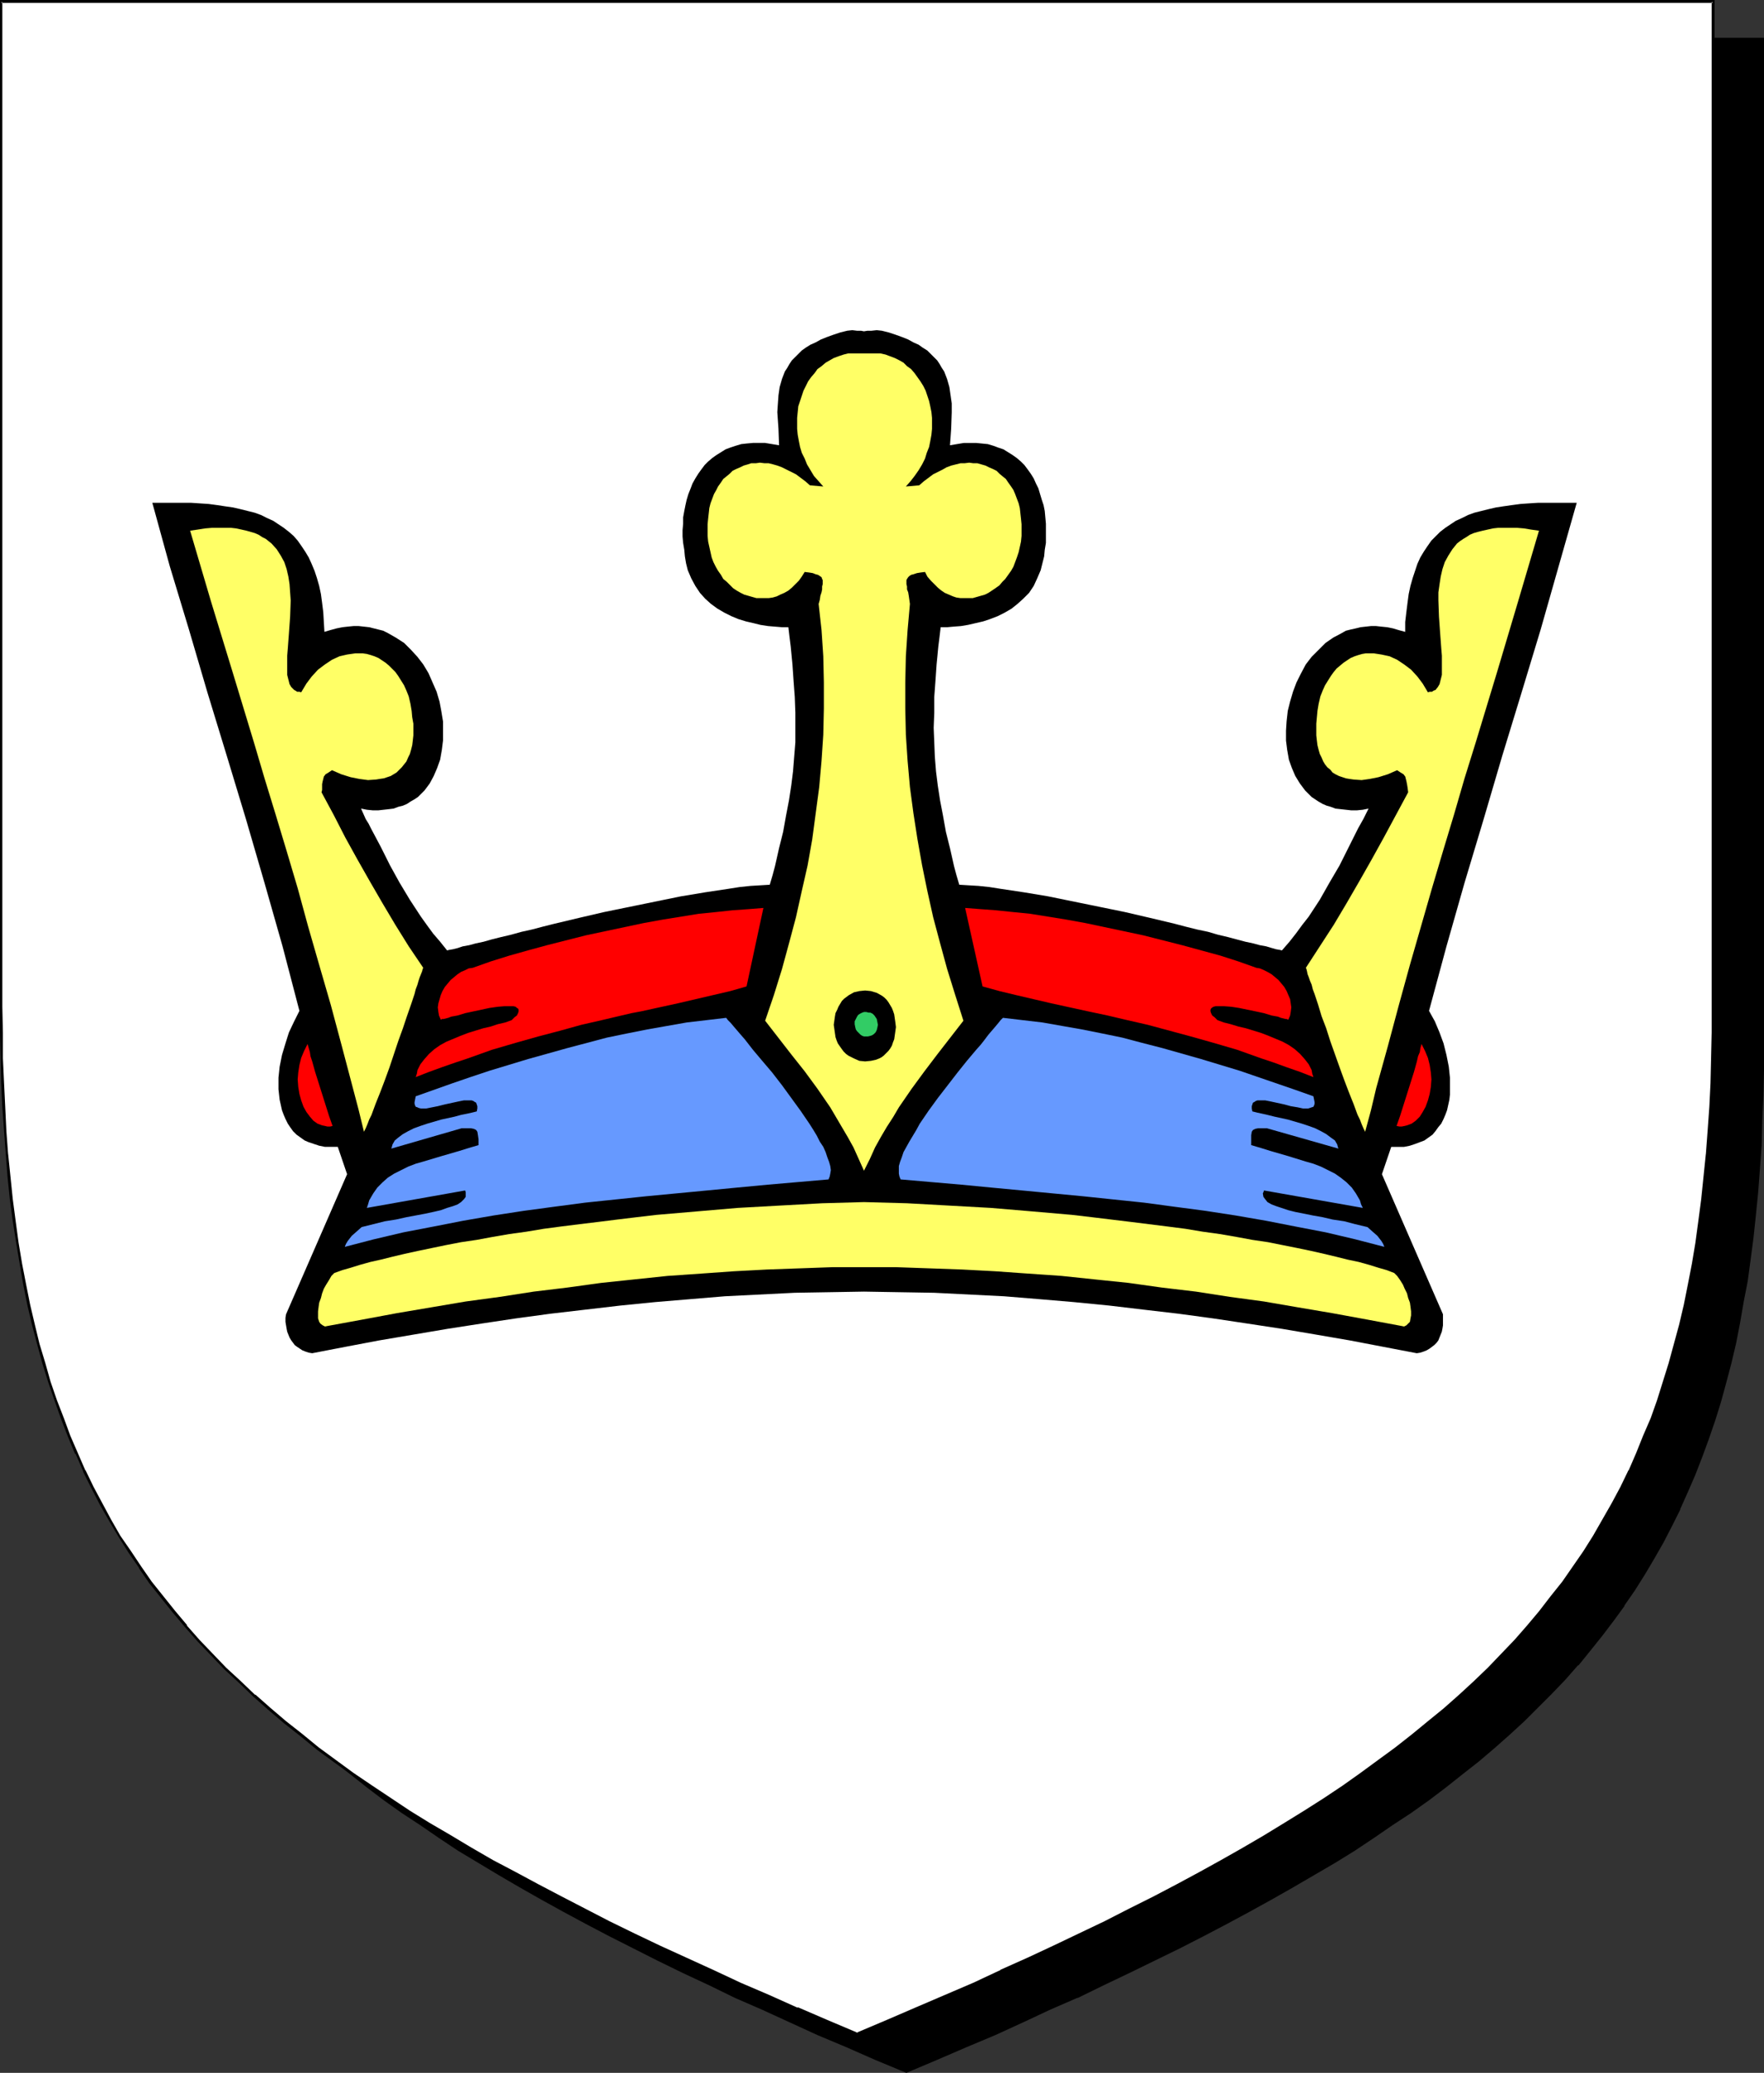
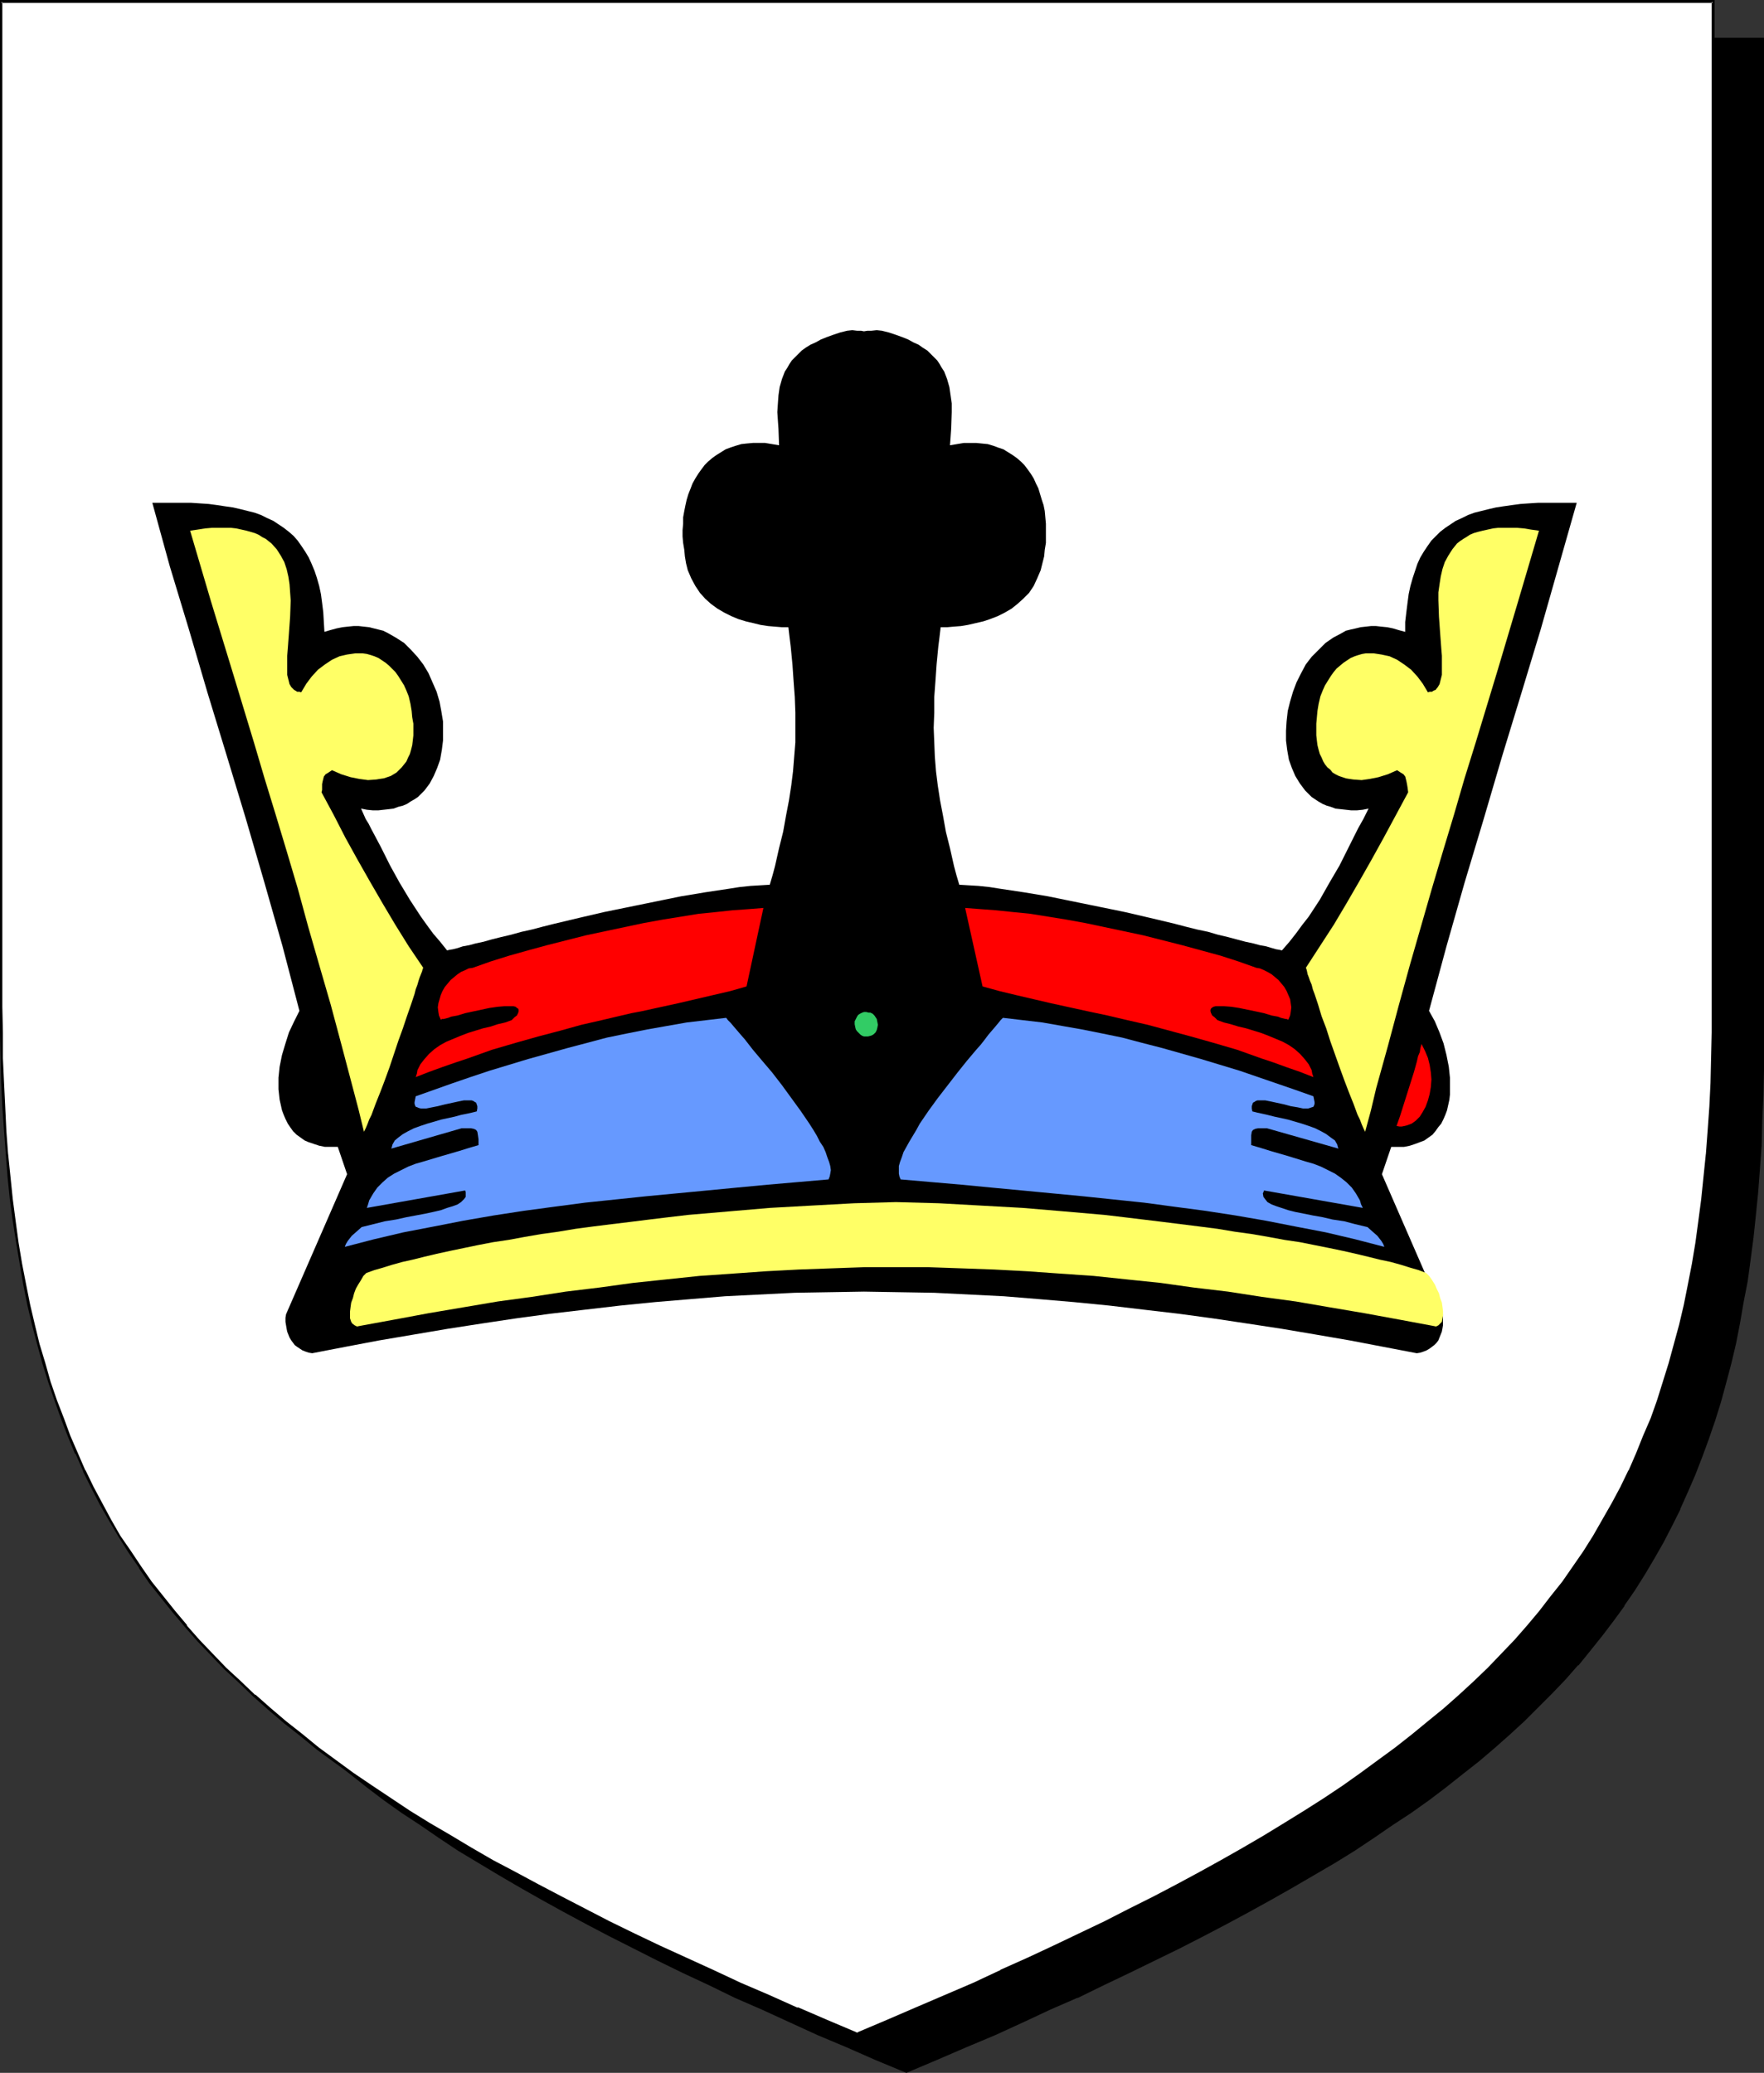
<svg xmlns="http://www.w3.org/2000/svg" xmlns:ns1="http://sodipodi.sourceforge.net/DTD/sodipodi-0.dtd" xmlns:ns2="http://www.inkscape.org/namespaces/inkscape" version="1.0" width="129.724mm" height="152.441mm" id="svg17" ns1:docname="Crown - Saxton.wmf">
  <rect width="100%" height="100%" fill="#333333" stroke="none" />
  <ns1:namedview id="namedview17" pagecolor="#ffffff" bordercolor="#000000" borderopacity="0.25" ns2:showpageshadow="2" ns2:pageopacity="0.0" ns2:pagecheckerboard="0" ns2:deskcolor="#d1d1d1" ns2:document-units="mm" />
  <defs id="defs1">
    <pattern id="WMFhbasepattern" patternUnits="userSpaceOnUse" width="6" height="6" x="0" y="0" />
  </defs>
  <path style="fill:#000000;fill-opacity:1;fill-rule:evenodd;stroke:none" d="m 251.934,575.832 8.403,-3.555 8.08,-3.555 8.08,-3.393 7.757,-3.555 7.757,-3.393 7.434,-3.393 7.272,-3.555 7.11,-3.393 6.949,-3.393 6.949,-3.393 6.626,-3.393 6.464,-3.393 6.302,-3.393 6.141,-3.393 5.979,-3.393 5.818,-3.393 5.656,-3.393 5.656,-3.393 5.333,-3.555 5.171,-3.393 5.171,-3.555 4.848,-3.555 4.848,-3.555 4.686,-3.555 4.363,-3.716 4.363,-3.716 4.202,-3.716 4.202,-3.716 3.878,-3.878 3.717,-3.878 3.717,-3.878 3.555,-3.878 3.394,-4.039 3.232,-4.039 3.07,-4.201 3.07,-4.201 2.909,-4.201 2.747,-4.362 2.586,-4.362 2.586,-4.524 2.424,-4.686 2.262,-4.524 2.101,-4.847 2.101,-4.847 1.939,-4.847 1.778,-5.009 1.778,-5.17 1.616,-5.17 1.454,-5.332 1.293,-5.493 1.293,-5.493 1.293,-5.655 0.97,-5.655 0.97,-5.978 0.97,-5.816 0.808,-6.14 0.646,-6.301 0.646,-6.301 0.485,-6.463 0.323,-6.624 0.323,-6.786 0.323,-6.947 v -6.947 l 0.162,-7.109 V 10.825 H 251.934 14.059 v 279.514 7.109 l 0.162,7.109 0.323,6.786 0.323,6.786 0.323,6.624 0.485,6.463 0.646,6.301 0.646,6.301 0.808,6.14 0.808,5.978 0.97,5.816 0.97,5.816 1.293,5.493 1.293,5.655 1.293,5.332 1.616,5.332 1.616,5.17 1.616,5.17 1.778,5.009 1.939,5.009 2.101,4.847 2.101,4.686 2.262,4.686 2.424,4.524 2.586,4.524 2.586,4.524 2.747,4.201 2.909,4.362 3.07,4.201 3.07,4.201 3.232,4.039 3.394,4.039 3.555,3.878 3.717,3.878 3.717,3.878 3.878,3.878 4.202,3.716 4.202,3.716 4.363,3.716 4.363,3.716 4.686,3.555 4.848,3.555 4.848,3.555 5.171,3.555 5.171,3.393 5.333,3.555 5.656,3.393 5.656,3.393 5.818,3.393 5.979,3.393 6.141,3.393 6.302,3.393 6.464,3.393 6.626,3.393 6.787,3.393 6.949,3.393 7.272,3.393 7.272,3.555 7.434,3.393 7.757,3.393 7.757,3.555 8.08,3.393 8.08,3.555 z" id="path1" />
  <path style="fill:#000000;fill-opacity:1;fill-rule:evenodd;stroke:none" d="m 251.934,576.155 8.403,-3.555 8.242,-3.555 8.08,-3.393 v 0 l 7.757,-3.555 7.595,-3.555 7.434,-3.231 h 0.162 l 7.272,-3.555 7.11,-3.393 6.949,-3.393 6.949,-3.393 6.626,-3.393 6.464,-3.393 6.302,-3.393 6.141,-3.393 5.979,-3.393 5.818,-3.393 5.818,-3.393 5.494,-3.393 5.333,-3.555 5.171,-3.555 5.171,-3.393 v 0 l 5.01,-3.555 4.686,-3.555 4.686,-3.716 4.525,-3.555 4.363,-3.716 4.202,-3.716 v 0 l 4.04,-3.716 3.878,-3.878 3.878,-3.878 3.717,-3.878 3.394,-3.878 h 0.162 l 3.394,-4.201 3.232,-4.039 3.07,-4.039 3.07,-4.201 v -0.162 l 2.909,-4.201 2.747,-4.362 2.586,-4.362 2.586,-4.524 2.424,-4.686 2.262,-4.524 v -0.162 l 2.101,-4.686 v 0 l 2.101,-4.847 1.939,-5.009 1.778,-4.847 1.778,-5.17 1.616,-5.17 1.454,-5.332 1.454,-5.493 v 0 l 1.293,-5.493 1.131,-5.816 0.97,-5.655 1.131,-5.816 0.808,-5.978 0.808,-6.14 0.646,-6.14 0.646,-6.463 v 0 l 0.485,-6.463 0.485,-6.624 0.162,-6.786 0.323,-6.947 0.162,-6.947 V 290.501 10.502 H 13.736 v 279.838 7.109 l 0.162,7.109 0.162,6.786 0.323,6.786 0.485,6.624 0.485,6.463 v 0 l 0.485,6.463 0.808,6.14 0.646,6.14 0.97,5.978 0.97,5.816 0.97,5.816 1.293,5.655 1.131,5.493 v 0 l 1.454,5.493 1.454,5.332 1.616,5.17 1.778,5.17 1.778,5.009 1.939,5.009 2.101,4.847 v 0 l 2.101,4.686 v 0 l 2.424,4.686 2.262,4.524 2.586,4.524 2.586,4.524 2.747,4.201 2.909,4.362 v 0 l 3.07,4.201 3.07,4.201 3.232,4.039 3.394,4.039 3.555,4.039 v 0 l 3.717,3.878 3.878,3.878 3.878,3.878 4.04,3.716 v 0 l 4.202,3.716 4.363,3.716 4.525,3.555 4.686,3.716 4.686,3.555 5.01,3.555 v 0 l 5.171,3.393 5.171,3.555 5.333,3.555 5.656,3.393 5.656,3.393 5.818,3.393 5.979,3.393 6.141,3.393 6.302,3.393 6.464,3.393 13.413,6.786 6.949,3.393 7.272,3.393 7.272,3.555 v 0 l 7.434,3.231 7.757,3.555 7.757,3.555 v 0 l 8.08,3.393 8.08,3.555 8.565,3.555 0.162,-0.646 -8.403,-3.716 -8.242,-3.393 -7.918,-3.555 v 0.162 l -7.757,-3.555 -7.757,-3.393 -7.434,-3.393 v 0 l -7.272,-3.555 -7.11,-3.393 -6.949,-3.393 -13.574,-6.786 -6.464,-3.393 -6.302,-3.393 -6.141,-3.393 -5.979,-3.393 -5.818,-3.393 -5.656,-3.393 -5.494,-3.393 -5.494,-3.555 -5.171,-3.393 -5.171,-3.555 h 0.162 l -5.01,-3.555 -4.686,-3.555 -4.686,-3.555 -4.525,-3.716 -4.363,-3.716 -4.202,-3.716 v 0.162 l -4.04,-3.716 -3.878,-3.878 -3.878,-3.878 -3.555,-3.878 v 0 l -3.555,-4.039 -3.394,-4.039 -3.232,-4.039 -3.07,-4.201 -3.07,-4.201 v 0.162 l -2.909,-4.362 -2.747,-4.362 -2.747,-4.362 -2.424,-4.524 -2.424,-4.524 -2.262,-4.686 v 0 l -2.101,-4.686 v 0 l -2.101,-4.847 -1.778,-5.009 -1.939,-5.009 -1.616,-5.009 -1.616,-5.17 -1.454,-5.493 -1.454,-5.332 v 0 l -1.293,-5.493 -1.131,-5.655 -1.131,-5.655 -0.97,-5.978 -0.808,-5.978 -0.808,-5.978 -0.646,-6.301 -0.646,-6.301 v 0 l -0.485,-6.463 -0.323,-6.624 -0.323,-6.786 -0.323,-6.786 v -7.109 l -0.162,-7.109 V 10.825 l -0.323,0.323 H 489.971 l -0.323,-0.323 V 290.501 l -0.162,7.109 -0.162,6.947 -0.162,6.947 -0.323,6.786 -0.485,6.624 -0.485,6.463 v -0.162 l -0.646,6.463 -0.646,6.14 -0.646,6.14 -0.97,5.978 -0.97,5.816 -1.131,5.816 -1.131,5.655 -1.293,5.493 v 0 l -1.454,5.332 -1.454,5.332 -1.616,5.17 -1.616,5.17 -1.778,5.009 -2.101,4.847 -1.939,4.847 v 0 l -2.101,4.847 v -0.162 l -2.262,4.686 -2.424,4.686 -2.586,4.362 -2.586,4.362 -2.747,4.524 -2.909,4.201 v 0 l -2.909,4.201 -3.232,4.039 -3.232,4.039 -3.394,4.201 v 0 l -3.394,3.878 -3.717,3.878 -3.878,3.878 -3.878,3.878 -4.04,3.716 v -0.162 l -4.202,3.716 -4.363,3.716 -4.525,3.716 -4.686,3.555 -4.686,3.555 -5.01,3.555 h 0.162 l -5.171,3.555 -5.171,3.393 -5.333,3.555 -5.656,3.393 -5.656,3.393 -5.818,3.393 -5.979,3.393 -6.141,3.393 -6.302,3.393 -6.464,3.393 -6.787,3.393 -6.787,3.393 -6.949,3.393 -7.11,3.393 -7.272,3.555 v 0 l -7.434,3.393 -7.595,3.393 -7.918,3.555 v -0.162 l -7.918,3.555 -8.242,3.393 -8.403,3.716 h 0.323 z" id="path2" />
  <path style="fill:#ffffff;fill-opacity:1;fill-rule:evenodd;stroke:none" d="m 238.198,565.33 8.403,-3.555 8.08,-3.393 8.08,-3.555 7.757,-3.393 7.757,-3.555 7.434,-3.393 7.272,-3.393 7.11,-3.393 7.11,-3.393 6.787,-3.393 6.626,-3.393 6.464,-3.393 6.302,-3.393 6.141,-3.393 5.979,-3.555 5.818,-3.231 5.818,-3.555 5.494,-3.393 5.333,-3.555 5.333,-3.393 5.01,-3.555 4.848,-3.555 4.848,-3.555 4.686,-3.555 4.525,-3.716 4.363,-3.716 4.04,-3.555 4.202,-3.878 3.878,-3.716 3.717,-3.878 3.717,-3.878 3.555,-4.039 3.394,-4.039 3.232,-4.039 3.07,-4.201 3.07,-4.201 2.909,-4.201 2.747,-4.362 2.586,-4.524 2.586,-4.362 2.424,-4.686 2.262,-4.686 2.101,-4.686 2.101,-4.847 1.939,-5.009 1.778,-4.847 1.778,-5.17 1.616,-5.17 1.454,-5.332 1.293,-5.493 1.293,-5.493 1.131,-5.655 1.131,-5.655 0.97,-5.978 0.97,-5.978 0.808,-6.14 0.646,-6.14 0.485,-6.301 0.485,-6.463 0.485,-6.786 0.323,-6.624 0.162,-6.947 0.162,-7.109 V 279.838 0.485 H 238.198 0.323 V 279.838 v 7.109 l 0.162,7.109 0.323,6.947 0.323,6.624 0.323,6.786 0.485,6.463 0.485,6.301 0.808,6.14 0.808,6.14 0.808,5.978 0.97,5.978 0.97,5.655 1.293,5.655 1.293,5.493 1.293,5.332 1.616,5.493 1.454,5.17 1.778,5.17 1.778,4.847 1.939,5.009 2.101,4.847 2.101,4.686 2.262,4.686 2.424,4.686 2.586,4.362 2.586,4.524 2.747,4.201 2.909,4.362 2.909,4.201 3.232,4.201 3.232,4.039 3.394,4.039 3.555,3.878 3.555,4.039 3.878,3.716 3.878,3.878 4.04,3.716 4.202,3.716 4.363,3.716 4.525,3.555 4.686,3.716 4.686,3.555 5.01,3.555 5.01,3.393 5.333,3.555 5.333,3.393 5.494,3.555 5.656,3.393 5.818,3.393 6.141,3.393 6.141,3.393 6.302,3.393 6.464,3.393 6.626,3.393 6.787,3.555 6.949,3.393 7.11,3.393 7.434,3.393 7.434,3.393 7.595,3.555 7.918,3.393 7.918,3.555 8.242,3.393 z" id="path3" />
  <path style="fill:#000000;fill-opacity:1;fill-rule:evenodd;stroke:none" d="m 238.198,565.815 8.403,-3.555 8.242,-3.555 8.08,-3.393 v -0.162 l 7.757,-3.555 7.595,-3.393 h 0.162 l 7.434,-3.393 7.272,-3.393 14.221,-6.947 6.787,-3.231 6.626,-3.393 6.464,-3.393 6.302,-3.393 6.141,-3.393 5.979,-3.555 5.818,-3.393 5.818,-3.393 5.494,-3.393 5.333,-3.555 5.333,-3.393 5.01,-3.555 5.01,-3.555 v 0 l 4.848,-3.555 4.525,-3.555 4.525,-3.716 4.363,-3.716 4.202,-3.716 v 0 l 4.04,-3.716 4.04,-3.878 3.717,-3.878 3.717,-3.878 3.394,-3.878 h 0.162 l 3.394,-4.039 3.232,-4.039 3.07,-4.201 v 0 l 3.07,-4.362 2.909,-4.201 2.747,-4.362 2.586,-4.362 2.586,-4.524 2.424,-4.524 2.262,-4.686 v -0.162 l 2.101,-4.686 v 0 l 2.101,-4.847 1.939,-5.009 1.778,-5.009 1.778,-5.009 1.616,-5.332 1.454,-5.17 1.454,-5.493 v 0 l 1.131,-5.655 1.293,-5.655 0.97,-5.655 1.131,-5.816 0.808,-6.14 0.808,-5.978 0.646,-6.301 0.485,-6.301 v 0 l 0.646,-6.463 0.323,-6.786 0.323,-6.624 0.323,-6.947 v -7.109 l 0.162,-7.109 V 0 H 0 v 279.838 7.109 l 0.162,7.109 0.162,6.947 0.323,6.624 0.485,6.786 0.485,6.463 v 0 l 0.485,6.301 0.646,6.301 0.808,5.978 0.97,6.14 0.97,5.816 0.97,5.655 1.131,5.655 1.293,5.493 1.454,5.493 v 0 l 1.454,5.332 1.616,5.17 1.778,5.17 1.778,5.009 1.939,5.009 1.939,4.686 h 0.162 l 2.101,4.847 v 0.162 l 2.262,4.524 2.424,4.686 2.586,4.524 2.586,4.362 2.747,4.362 2.909,4.201 v 0.162 l 2.909,4.201 3.232,4.039 3.232,4.039 3.394,4.039 v 0 l 3.555,4.039 3.717,3.878 3.717,3.878 4.04,3.716 4.04,3.878 v 0 l 4.202,3.716 4.363,3.716 4.525,3.555 4.525,3.716 4.848,3.555 v 0 l 5.01,3.555 5.01,3.393 5.171,3.555 5.494,3.393 5.494,3.555 5.656,3.393 5.818,3.393 5.979,3.393 6.302,3.393 6.141,3.393 6.626,3.393 13.413,6.786 6.949,3.393 7.11,3.393 7.434,3.555 7.434,3.393 v 0 l 7.757,3.393 7.757,3.555 8.08,3.393 v 0.162 l 8.08,3.555 8.565,3.555 0.162,-0.808 -8.403,-3.555 -8.242,-3.555 v 0.162 l -7.918,-3.555 -7.918,-3.393 -7.595,-3.555 v 0 l -7.434,-3.393 -7.434,-3.393 -7.11,-3.393 -6.949,-3.393 -13.413,-6.947 -6.464,-3.393 -6.302,-3.393 -6.141,-3.231 -6.141,-3.555 -5.656,-3.393 -5.818,-3.393 -5.494,-3.393 -5.333,-3.555 -5.333,-3.555 -5.01,-3.393 -4.848,-3.555 v 0 L 88.557,485.677 84.032,481.961 79.507,478.406 75.144,474.69 70.942,470.974 v 0.162 l -4.04,-3.878 -4.04,-3.716 -3.717,-3.878 -3.717,-3.878 -3.555,-4.039 h 0.162 l -3.394,-4.039 -3.232,-4.039 -3.232,-4.039 -2.909,-4.201 v 0 l -2.909,-4.362 -2.909,-4.201 -2.586,-4.524 -2.424,-4.524 -2.424,-4.524 -2.262,-4.686 v 0.162 l -2.101,-4.847 v 0 l -2.101,-4.847 -1.778,-4.847 -1.939,-5.009 -1.778,-5.17 -1.454,-5.17 -1.616,-5.332 v 0 l -1.293,-5.332 -1.293,-5.493 -1.131,-5.655 -1.131,-5.816 -0.97,-5.816 -0.808,-5.978 -0.808,-6.14 -0.646,-6.301 -0.646,-6.301 v 0.162 l -0.485,-6.463 -0.323,-6.786 -0.323,-6.624 -0.323,-6.947 v -7.109 L 0.646,279.838 V 0.485 L 0.323,0.808 H 476.073 l -0.323,-0.323 V 279.838 v 7.109 l -0.162,7.109 -0.162,6.947 -0.323,6.624 -0.485,6.786 -0.485,6.463 v -0.162 l -0.646,6.301 -0.646,6.301 -0.808,6.14 -0.808,5.978 -0.97,5.816 -1.131,5.816 -1.131,5.655 -1.293,5.493 v 0 l -1.454,5.332 -1.454,5.332 -1.616,5.17 -1.616,5.17 -1.778,5.009 -2.101,4.847 -1.939,4.847 v 0 l -2.101,4.847 v -0.162 l -2.262,4.686 -2.424,4.524 -2.586,4.524 -2.586,4.524 -2.747,4.362 -2.909,4.201 -2.909,4.201 v 0 l -3.232,4.039 -3.232,4.201 -3.394,4.039 v 0 l -3.394,3.878 -3.717,3.878 -3.717,3.878 -4.04,3.878 -4.04,3.716 v 0 l -4.202,3.716 -4.363,3.555 -4.525,3.716 -4.525,3.555 -4.848,3.555 v 0 l -4.848,3.555 -5.01,3.555 -5.333,3.555 -5.333,3.393 -5.494,3.393 -5.818,3.555 -5.818,3.393 -5.979,3.393 -6.141,3.393 -6.302,3.393 -6.464,3.393 -6.787,3.393 -6.626,3.393 -14.221,6.786 -7.272,3.393 -7.595,3.393 h 0.162 l -7.595,3.555 -7.918,3.393 v 0 l -7.918,3.393 -8.242,3.555 -8.403,3.555 h 0.323 z" id="path4" />
  <path style="fill:#000000;fill-opacity:1;fill-rule:evenodd;stroke:none" d="m 240.137,359.006 -9.534,0.162 -9.696,0.162 -9.696,0.485 -9.696,0.485 -9.696,0.808 -9.696,0.808 -9.696,0.969 -9.696,1.131 -9.696,1.131 -9.534,1.293 -9.696,1.454 -9.373,1.454 -9.534,1.616 -9.534,1.616 -9.373,1.777 -9.211,1.777 -0.97,-0.162 -0.97,-0.323 -0.808,-0.323 -1.454,-0.969 -0.646,-0.485 -0.485,-0.646 -0.485,-0.646 -0.485,-0.808 -0.323,-0.808 -0.323,-0.808 -0.162,-0.808 -0.162,-0.969 -0.162,-0.969 v -1.131 l 0.162,-0.969 16.968,-38.938 -2.586,-7.594 h -1.778 -1.778 l -1.616,-0.323 -1.454,-0.485 -1.454,-0.485 -1.131,-0.485 -1.131,-0.808 -1.131,-0.808 -0.97,-0.969 -0.808,-1.131 -0.646,-0.969 -0.646,-1.293 -0.485,-1.131 -0.485,-1.293 -0.323,-1.454 -0.323,-1.454 -0.162,-1.454 -0.162,-1.454 v -3.231 l 0.323,-3.07 0.646,-3.231 0.97,-3.231 0.97,-3.07 1.454,-3.07 1.454,-2.908 -4.686,-17.934 -5.01,-17.611 -5.171,-17.773 -5.333,-17.611 -5.333,-17.449 -5.171,-17.611 -5.333,-17.611 -4.848,-17.611 h 2.747 5.494 2.586 l 2.424,0.162 2.424,0.162 2.424,0.323 2.101,0.323 2.262,0.323 2.101,0.485 1.939,0.485 1.939,0.485 1.778,0.646 1.616,0.808 1.778,0.808 1.454,0.969 1.454,0.969 1.454,1.131 1.293,1.131 1.131,1.293 1.131,1.616 0.97,1.454 0.97,1.616 0.808,1.777 0.808,1.939 0.646,1.939 0.646,2.262 0.485,2.262 0.323,2.424 0.323,2.585 0.162,2.747 0.162,2.747 1.616,-0.485 1.778,-0.485 1.616,-0.323 1.454,-0.162 1.616,-0.162 h 1.454 l 1.454,0.162 1.454,0.162 1.293,0.323 1.293,0.323 1.293,0.323 1.293,0.646 2.262,1.293 2.262,1.454 1.939,1.939 1.778,1.939 1.616,2.1 1.454,2.424 1.131,2.585 1.131,2.585 0.808,2.747 0.485,2.585 0.485,2.908 v 2.585 2.747 l -0.323,2.585 -0.485,2.747 -0.808,2.262 -0.97,2.262 -1.131,2.1 -1.454,1.939 -1.778,1.777 -0.97,0.646 -1.131,0.646 -0.97,0.646 -1.131,0.485 -1.293,0.323 -1.293,0.485 -1.293,0.162 -1.454,0.162 -1.454,0.162 h -1.616 l -1.616,-0.162 -1.616,-0.323 1.293,2.908 0.808,1.293 0.646,1.293 2.747,5.17 2.586,5.17 2.586,4.686 2.909,4.847 3.07,4.686 1.616,2.262 1.778,2.424 1.939,2.262 1.939,2.424 0.646,-0.162 0.97,-0.162 1.293,-0.323 1.454,-0.485 1.778,-0.323 1.778,-0.485 2.262,-0.485 2.262,-0.646 2.586,-0.646 2.747,-0.646 2.909,-0.808 2.909,-0.646 3.07,-0.808 3.232,-0.808 6.787,-1.616 6.949,-1.616 7.11,-1.454 7.11,-1.454 7.11,-1.454 6.787,-1.131 3.232,-0.485 3.232,-0.485 3.07,-0.485 3.07,-0.323 2.747,-0.162 2.586,-0.162 0.808,-2.747 0.646,-2.424 1.131,-5.009 1.131,-4.524 0.808,-4.524 0.808,-4.201 0.646,-4.201 0.485,-3.878 0.323,-4.039 0.323,-4.039 v -4.039 -4.201 l -0.162,-4.362 -0.323,-4.362 -0.323,-4.686 -0.485,-5.009 -0.323,-2.585 -0.323,-2.747 h -1.778 l -1.939,-0.162 -1.939,-0.162 -2.101,-0.323 -1.939,-0.485 -2.101,-0.485 -2.101,-0.646 -1.939,-0.808 -1.939,-0.969 -1.939,-1.131 -1.778,-1.293 -1.616,-1.454 -1.454,-1.616 -1.293,-1.939 -1.131,-2.1 -0.97,-2.262 -0.485,-1.939 -0.323,-1.939 -0.162,-1.777 -0.323,-1.939 -0.162,-1.777 v -1.777 l 0.162,-1.777 v -1.777 l 0.323,-1.777 0.323,-1.616 0.323,-1.454 0.485,-1.616 0.646,-1.616 0.485,-1.293 0.808,-1.454 0.808,-1.293 0.808,-1.131 0.97,-1.293 0.97,-0.969 1.131,-0.969 1.131,-0.808 1.293,-0.808 1.293,-0.808 1.293,-0.485 1.454,-0.485 1.616,-0.485 1.454,-0.162 1.778,-0.162 h 1.616 1.778 l 1.939,0.323 1.939,0.323 -0.162,-4.524 -0.323,-4.686 0.162,-2.424 0.162,-2.262 0.323,-2.262 0.646,-2.262 0.808,-2.1 0.646,-0.969 0.646,-1.131 0.646,-0.969 0.808,-0.808 0.97,-0.969 0.97,-0.969 1.131,-0.808 1.293,-0.808 1.454,-0.646 1.454,-0.808 1.616,-0.646 1.778,-0.646 1.939,-0.646 1.939,-0.485 1.454,-0.162 1.293,0.162 h 1.131 l 0.808,0.162 0.97,-0.162 h 1.131 l 1.454,-0.162 1.454,0.162 1.939,0.485 1.939,0.646 1.778,0.646 1.616,0.646 1.454,0.808 1.454,0.646 1.131,0.808 1.293,0.808 0.97,0.969 0.97,0.969 0.808,0.808 0.646,0.969 0.646,1.131 0.646,0.969 0.808,2.1 0.646,2.262 0.323,2.262 0.323,2.262 v 2.424 l -0.162,4.686 -0.162,2.262 -0.162,2.262 1.939,-0.323 1.939,-0.323 h 1.778 1.616 l 1.616,0.162 1.616,0.162 1.616,0.485 1.293,0.485 1.454,0.485 1.293,0.808 1.293,0.808 1.131,0.808 1.131,0.969 0.97,0.969 0.97,1.293 0.808,1.131 0.808,1.293 0.646,1.454 0.646,1.293 0.485,1.616 0.485,1.616 0.485,1.454 0.323,1.616 0.162,1.777 0.162,1.777 v 1.777 1.777 1.777 l -0.323,1.939 -0.162,1.777 -0.485,1.939 -0.485,1.939 -0.97,2.262 -0.97,2.1 -1.293,1.939 -1.616,1.616 -1.616,1.454 -1.616,1.293 -1.939,1.131 -1.939,0.969 -2.101,0.808 -1.939,0.646 -2.101,0.485 -2.101,0.485 -1.939,0.323 -2.101,0.162 -1.778,0.162 h -1.778 l -0.323,2.747 -0.323,2.585 -0.485,5.009 -0.323,4.686 -0.323,4.362 v 4.362 l -0.162,4.201 0.162,4.039 0.162,4.039 0.323,4.039 0.485,3.878 0.646,4.201 0.808,4.201 0.808,4.524 1.131,4.524 1.131,5.009 0.646,2.424 0.808,2.747 2.586,0.162 2.747,0.162 3.07,0.323 3.07,0.485 3.232,0.485 3.232,0.485 6.787,1.131 7.11,1.454 7.11,1.454 7.11,1.454 6.949,1.616 6.787,1.616 3.07,0.808 3.232,0.808 3.07,0.646 2.747,0.808 2.747,0.646 2.424,0.646 2.424,0.646 2.262,0.485 1.778,0.485 1.778,0.323 1.616,0.485 1.131,0.323 0.97,0.162 0.646,0.162 2.101,-2.424 1.778,-2.262 1.778,-2.424 1.778,-2.262 3.07,-4.686 2.747,-4.847 2.747,-4.686 2.586,-5.17 2.586,-5.17 1.454,-2.585 1.454,-2.908 -1.616,0.323 -1.616,0.162 h -1.616 l -1.454,-0.162 -1.454,-0.162 -1.454,-0.162 -1.293,-0.485 -1.131,-0.323 -1.131,-0.485 -1.131,-0.646 -0.97,-0.646 -0.97,-0.646 -1.778,-1.777 -1.454,-1.939 -1.293,-2.1 -0.97,-2.262 -0.808,-2.262 -0.485,-2.747 -0.323,-2.585 v -2.747 l 0.162,-2.585 0.323,-2.908 0.646,-2.585 0.808,-2.747 0.97,-2.585 1.293,-2.585 1.293,-2.424 1.616,-2.1 1.939,-1.939 1.939,-1.939 2.101,-1.454 2.424,-1.293 1.131,-0.646 1.293,-0.323 1.454,-0.323 1.293,-0.323 1.454,-0.162 1.454,-0.162 h 1.454 l 1.454,0.162 1.616,0.162 1.616,0.323 1.616,0.485 1.778,0.485 v -2.747 l 0.323,-2.747 0.323,-2.585 0.323,-2.424 0.485,-2.262 0.646,-2.262 0.646,-1.939 0.646,-1.939 0.808,-1.777 0.97,-1.616 0.97,-1.454 1.131,-1.616 1.293,-1.293 1.131,-1.131 1.454,-1.131 1.454,-0.969 1.454,-0.969 1.778,-0.808 1.616,-0.808 1.778,-0.646 1.939,-0.485 1.939,-0.485 2.101,-0.485 2.101,-0.323 2.262,-0.323 2.424,-0.323 2.262,-0.162 2.586,-0.162 h 2.586 5.494 2.747 l -5.01,17.611 -5.01,17.611 -5.333,17.611 -5.333,17.449 -5.171,17.611 -5.333,17.773 -5.01,17.611 -4.848,17.934 1.616,2.908 1.293,3.07 1.131,3.07 0.808,3.231 0.646,3.231 0.323,3.07 v 3.231 1.454 l -0.162,1.454 -0.323,1.454 -0.323,1.454 -0.485,1.293 -0.485,1.131 -0.646,1.293 -0.808,0.969 -0.808,1.131 -0.808,0.969 -1.131,0.808 -1.131,0.808 -1.293,0.485 -1.293,0.485 -1.454,0.485 -1.616,0.323 h -1.778 -1.778 l -2.586,7.594 16.968,38.938 v 2.1 0.969 l -0.162,0.969 -0.162,0.808 -0.323,0.808 -0.323,0.808 -0.323,0.808 -0.485,0.646 -0.646,0.646 -0.646,0.485 -0.646,0.485 -0.808,0.485 -0.808,0.323 -0.97,0.323 -0.97,0.162 -18.584,-3.555 -9.373,-1.616 -9.534,-1.616 -9.534,-1.454 -9.696,-1.454 -9.534,-1.293 -9.696,-1.131 -9.534,-1.131 -9.858,-0.969 -9.534,-0.808 -9.858,-0.808 -9.696,-0.485 -9.696,-0.485 -9.696,-0.162 z" id="path5" />
-   <path style="fill:#ff0000;fill-opacity:1;fill-rule:evenodd;stroke:none" d="m 85.486,290.178 0.323,1.131 0.323,1.131 0.162,1.131 0.485,1.454 0.808,2.908 0.97,3.07 1.939,6.14 0.97,3.07 0.97,2.747 -0.646,0.162 h -0.808 l -0.646,-0.162 -0.808,-0.162 -1.293,-0.485 -1.131,-0.808 -0.97,-1.131 -0.97,-1.293 -0.808,-1.454 -0.646,-1.777 -0.485,-1.777 -0.323,-1.939 -0.162,-2.1 0.162,-1.939 0.323,-2.1 0.485,-1.939 0.808,-1.939 z" id="path6" />
  <path style="fill:#ff0000;fill-opacity:1;fill-rule:evenodd;stroke:none" d="m 395.112,290.178 -0.323,1.131 -0.162,1.131 -0.485,1.131 -0.323,1.454 -0.808,2.908 -0.97,3.07 -1.939,6.14 -0.97,3.07 -0.97,2.747 0.808,0.162 h 0.646 l 0.808,-0.162 0.646,-0.162 1.293,-0.485 1.131,-0.808 1.131,-1.131 0.808,-1.293 0.808,-1.454 0.646,-1.777 0.485,-1.777 0.323,-1.939 0.162,-2.1 -0.162,-1.939 -0.323,-2.1 -0.485,-1.939 -0.808,-1.939 z" id="path7" />
  <path style="fill:#ff0000;fill-opacity:1;fill-rule:evenodd;stroke:none" d="m 115.544,299.387 0.323,-0.969 0.162,-0.969 0.808,-1.616 1.131,-1.454 1.293,-1.454 1.454,-1.293 1.616,-1.131 1.778,-0.969 1.939,-0.808 1.939,-0.808 2.101,-0.808 4.202,-1.293 2.101,-0.485 1.939,-0.646 2.101,-0.485 1.778,-0.646 0.808,-0.808 0.646,-0.485 0.323,-0.646 0.162,-0.485 v -0.485 l -0.162,-0.323 -0.323,-0.162 -0.323,-0.323 -0.646,-0.162 h -0.646 -1.778 l -1.939,0.162 -2.262,0.323 -4.525,0.969 -2.262,0.485 -2.101,0.646 -1.778,0.323 -0.808,0.323 -0.646,0.162 -0.646,0.162 h -0.485 l -0.162,0.162 h -0.162 l -0.485,-1.131 -0.162,-0.969 -0.162,-1.293 0.162,-1.131 0.323,-1.131 0.323,-1.131 0.485,-1.131 0.646,-1.131 0.808,-0.969 0.808,-0.969 0.97,-0.808 0.97,-0.808 0.97,-0.646 1.131,-0.485 0.97,-0.485 1.131,-0.162 5.01,-1.777 5.171,-1.616 5.171,-1.454 5.333,-1.454 10.827,-2.747 5.333,-1.131 5.333,-1.131 5.333,-1.131 5.333,-0.969 5.01,-0.808 5.01,-0.808 4.848,-0.485 4.525,-0.485 4.525,-0.323 4.04,-0.323 -4.686,21.812 v 0 l -4.525,1.293 -4.848,1.131 -4.848,1.131 -4.848,1.131 -5.171,1.131 -5.171,1.131 -2.586,0.485 -2.747,0.646 -5.494,1.293 -5.656,1.293 -5.818,1.616 -6.141,1.616 -6.302,1.777 -6.626,1.939 -6.787,2.424 -3.394,1.131 -3.717,1.293 -3.555,1.293 z" id="path8" />
  <path style="fill:#ff0000;fill-opacity:1;fill-rule:evenodd;stroke:none" d="m 365.054,299.387 -0.323,-0.969 -0.162,-0.969 -0.808,-1.616 -1.131,-1.454 -1.293,-1.454 -1.454,-1.293 -1.616,-1.131 -1.778,-0.969 -1.939,-0.808 -1.939,-0.808 -2.101,-0.808 -4.202,-1.293 -2.101,-0.485 -2.101,-0.646 -1.939,-0.485 -1.778,-0.646 -0.808,-0.808 -0.646,-0.485 -0.323,-0.646 -0.162,-0.485 v -0.485 l 0.162,-0.323 0.162,-0.162 0.485,-0.323 0.646,-0.162 h 0.646 1.616 l 2.101,0.162 2.101,0.323 4.686,0.969 2.262,0.485 2.101,0.646 1.778,0.323 0.808,0.323 0.646,0.162 0.646,0.162 h 0.323 l 0.323,0.162 h 0.162 l 0.485,-1.131 0.162,-0.969 0.162,-1.293 -0.162,-1.131 -0.162,-1.131 -0.485,-1.131 -0.485,-1.131 -0.646,-1.131 -0.808,-0.969 -0.808,-0.969 -0.97,-0.808 -0.97,-0.808 -1.131,-0.646 -0.97,-0.485 -1.131,-0.485 -0.97,-0.162 -5.01,-1.777 -5.01,-1.616 -5.333,-1.454 -5.333,-1.454 -10.827,-2.747 -5.333,-1.131 -5.333,-1.131 -5.333,-1.131 -5.333,-0.969 -5.01,-0.808 -5.01,-0.808 -4.848,-0.485 -4.686,-0.485 -4.363,-0.323 -4.202,-0.323 4.848,21.812 v 0 l 4.686,1.293 4.686,1.131 4.848,1.131 4.848,1.131 5.171,1.131 5.171,1.131 5.333,1.131 5.494,1.293 5.656,1.293 5.979,1.616 5.979,1.616 6.302,1.777 6.626,1.939 6.787,2.424 3.394,1.131 3.555,1.293 3.717,1.293 z" id="path9" />
  <path style="fill:#6699ff;fill-opacity:1;fill-rule:evenodd;stroke:none" d="m 95.829,346.566 0.323,-0.808 0.485,-0.808 1.131,-1.454 1.293,-1.131 1.454,-1.293 3.232,-0.808 3.232,-0.808 3.07,-0.485 2.909,-0.646 2.586,-0.485 2.586,-0.485 2.262,-0.485 2.101,-0.485 1.778,-0.646 1.616,-0.485 1.293,-0.485 0.97,-0.646 0.808,-0.808 0.485,-0.646 v -0.969 -0.323 l -0.162,-0.485 -27.31,4.847 0.323,-0.969 0.323,-1.131 1.131,-1.939 1.131,-1.616 1.454,-1.454 1.454,-1.293 1.778,-1.131 1.939,-0.969 1.939,-0.969 2.101,-0.808 2.262,-0.646 4.848,-1.454 5.01,-1.454 2.586,-0.808 2.747,-0.808 v -1.616 l -0.162,-1.131 -0.162,-0.969 -0.323,-0.485 -0.646,-0.323 -0.808,-0.162 h -0.97 -0.808 -0.808 l -19.554,5.655 0.162,-0.485 0.162,-0.646 0.646,-1.131 0.97,-0.808 1.293,-0.969 1.454,-0.808 1.616,-0.808 1.778,-0.646 1.939,-0.646 3.878,-1.131 3.717,-0.808 1.778,-0.485 1.616,-0.323 1.454,-0.323 1.293,-0.323 0.162,-0.808 v -0.646 l -0.162,-0.485 -0.162,-0.485 -0.323,-0.162 -0.485,-0.323 -0.485,-0.162 h -0.646 -1.454 l -1.616,0.323 -3.717,0.808 -1.939,0.485 -1.616,0.323 -1.616,0.323 h -0.808 -0.646 l -0.646,-0.162 -0.323,-0.162 -0.485,-0.162 -0.162,-0.323 -0.162,-0.485 v -0.485 l 0.162,-0.808 0.162,-0.808 5.01,-1.777 5.01,-1.777 5.171,-1.777 5.333,-1.777 10.666,-3.231 10.989,-3.07 5.494,-1.454 5.494,-1.454 5.494,-1.131 5.656,-1.131 5.494,-0.969 5.494,-0.969 5.494,-0.646 5.494,-0.646 0.485,0.646 0.808,0.808 0.808,0.969 0.97,1.131 0.97,1.131 1.131,1.293 1.131,1.454 1.131,1.454 2.586,3.07 2.747,3.231 2.747,3.555 2.586,3.555 2.586,3.555 2.424,3.555 1.131,1.777 0.97,1.616 0.808,1.616 0.97,1.454 0.646,1.454 0.485,1.454 0.485,1.293 0.323,1.131 0.162,1.131 -0.162,0.969 -0.162,0.808 -0.323,0.808 -16.806,1.454 -8.565,0.808 -8.403,0.808 -16.968,1.616 -16.968,1.777 -8.565,1.131 -8.403,1.131 -8.403,1.293 -8.403,1.454 -8.242,1.616 -8.403,1.616 -8.242,1.939 z" id="path10" />
  <path style="fill:#6699ff;fill-opacity:1;fill-rule:evenodd;stroke:none" d="m 384.769,346.566 -0.323,-0.808 -0.485,-0.808 -1.131,-1.454 -1.293,-1.131 -1.454,-1.293 -3.394,-0.808 -3.07,-0.808 -3.232,-0.485 -2.747,-0.646 -2.747,-0.485 -2.424,-0.485 -2.424,-0.485 -1.939,-0.485 -1.939,-0.646 -1.454,-0.485 -1.293,-0.485 -1.131,-0.646 -0.646,-0.808 -0.485,-0.646 -0.162,-0.969 0.162,-0.323 0.162,-0.485 27.472,4.847 -0.485,-0.969 -0.323,-1.131 -1.131,-1.939 -1.131,-1.616 -1.454,-1.454 -1.616,-1.293 -1.616,-1.131 -1.939,-0.969 -1.939,-0.969 -2.101,-0.808 -2.262,-0.646 -4.686,-1.454 -5.01,-1.454 -2.586,-0.808 -2.747,-0.808 v -2.747 l 0.162,-0.969 0.323,-0.485 0.646,-0.323 0.808,-0.162 h 0.97 0.646 0.808 l 19.877,5.655 -0.162,-0.485 -0.162,-0.646 -0.646,-1.131 -1.131,-0.808 -1.293,-0.969 -1.454,-0.808 -1.616,-0.808 -1.778,-0.646 -1.939,-0.646 -3.878,-1.131 -3.717,-0.808 -1.939,-0.485 -1.454,-0.323 -1.454,-0.323 -1.293,-0.323 -0.162,-0.808 v -0.646 l 0.162,-0.485 0.162,-0.485 0.323,-0.162 0.485,-0.323 0.485,-0.162 h 0.646 1.454 l 1.616,0.323 3.717,0.808 1.778,0.485 1.939,0.323 1.454,0.323 h 0.808 0.646 l 0.485,-0.162 0.485,-0.162 0.485,-0.162 0.162,-0.323 0.162,-0.485 v -0.485 l -0.162,-0.808 -0.162,-0.808 -5.01,-1.777 -5.171,-1.777 -5.171,-1.777 -5.171,-1.777 -10.666,-3.231 -10.827,-3.07 -5.656,-1.454 -5.494,-1.454 -5.494,-1.131 -5.656,-1.131 -5.494,-0.969 -5.494,-0.969 -5.494,-0.646 -5.494,-0.646 -0.646,0.646 -0.646,0.808 -0.808,0.969 -0.97,1.131 -0.97,1.131 -0.97,1.293 -1.131,1.454 -1.293,1.454 -2.586,3.07 -2.586,3.231 -2.747,3.555 -2.747,3.555 -2.586,3.555 -2.424,3.555 -0.97,1.777 -0.97,1.616 -0.97,1.616 -0.808,1.454 -0.808,1.454 -0.485,1.454 -0.485,1.293 -0.323,1.131 v 1.131 0.969 l 0.162,0.808 0.323,0.808 16.806,1.454 8.403,0.808 8.565,0.808 16.968,1.616 16.968,1.777 8.403,1.131 8.565,1.131 8.403,1.293 8.403,1.454 8.242,1.616 8.403,1.616 8.242,1.939 z" id="path11" />
-   <path style="fill:#ffff66;fill-opacity:1;fill-rule:evenodd;stroke:none" d="m 240.137,352.221 h -8.888 l -9.05,0.323 -9.05,0.323 -9.211,0.485 -9.05,0.646 -9.373,0.646 -9.211,0.969 -9.211,0.969 -9.373,1.293 -9.373,1.131 -9.373,1.454 -9.534,1.293 -9.534,1.616 -9.534,1.616 -9.534,1.777 -9.696,1.777 -0.808,0.162 -0.646,-0.323 -0.646,-0.485 -0.323,-0.485 -0.323,-0.969 v -0.808 -1.131 l 0.162,-1.293 0.162,-1.131 0.485,-1.293 0.323,-1.293 0.485,-1.293 0.646,-1.131 0.808,-1.293 0.646,-1.131 0.808,-0.808 2.262,-0.808 2.262,-0.646 2.586,-0.808 2.909,-0.808 2.909,-0.646 3.232,-0.808 3.394,-0.808 3.717,-0.808 3.878,-0.808 3.878,-0.808 4.202,-0.808 4.363,-0.646 4.363,-0.808 4.686,-0.808 4.686,-0.646 4.848,-0.808 4.848,-0.646 5.171,-0.646 5.333,-0.646 5.171,-0.646 5.333,-0.646 5.494,-0.646 11.312,-0.969 11.312,-0.969 11.635,-0.646 11.797,-0.646 11.635,-0.323 11.958,0.323 11.635,0.646 11.635,0.646 11.474,0.969 11.15,0.969 5.494,0.646 5.333,0.646 5.333,0.646 5.171,0.646 5.171,0.646 5.01,0.646 4.848,0.808 4.686,0.646 4.686,0.808 4.363,0.808 4.363,0.646 4.04,0.808 4.04,0.808 3.878,0.808 3.555,0.808 3.394,0.808 3.232,0.808 3.07,0.646 2.909,0.808 2.586,0.808 2.262,0.646 2.101,0.808 0.808,0.808 0.808,1.131 0.808,1.293 0.485,1.131 0.646,1.293 0.323,1.293 0.485,1.293 0.162,1.131 0.162,1.293 v 1.131 l -0.162,0.808 -0.162,0.969 -0.485,0.485 -0.485,0.485 -0.646,0.323 -0.808,-0.162 -9.534,-1.777 -9.696,-1.777 -9.534,-1.616 -9.373,-1.616 -9.534,-1.293 -9.373,-1.454 -9.534,-1.131 -9.211,-1.293 -9.373,-0.969 -9.211,-0.969 -9.373,-0.646 -9.05,-0.646 -9.211,-0.485 -9.05,-0.323 -9.211,-0.323 z" id="path12" />
-   <path style="fill:#ffff66;fill-opacity:1;fill-rule:evenodd;stroke:none" d="m 240.137,325.4 -1.454,-3.231 -1.454,-3.231 -1.616,-2.908 -1.616,-2.747 -1.616,-2.747 -1.616,-2.747 -3.555,-5.17 -3.555,-4.847 -3.717,-4.686 -7.272,-9.371 2.424,-7.109 2.262,-7.271 1.939,-7.109 1.939,-7.271 1.616,-7.271 1.616,-7.109 1.293,-7.271 0.97,-7.271 0.97,-7.271 0.646,-7.271 0.485,-7.271 0.162,-7.271 v -7.271 l -0.162,-7.271 -0.485,-7.271 -0.808,-7.271 0.323,-1.131 0.162,-1.131 0.323,-0.969 0.162,-0.808 v -0.808 l 0.162,-0.646 v -1.131 l -0.162,-0.323 -0.162,-0.485 -0.485,-0.323 -0.485,-0.323 -0.646,-0.162 -0.808,-0.323 -0.97,-0.162 -1.293,-0.162 -0.808,1.293 -0.808,1.131 -0.97,0.969 -0.97,0.969 -0.97,0.808 -1.131,0.646 -1.131,0.485 -0.97,0.485 -1.131,0.323 -1.131,0.162 h -1.131 -1.131 -1.131 l -1.131,-0.323 -1.131,-0.323 -1.131,-0.323 -0.97,-0.485 -1.131,-0.646 -0.97,-0.646 -0.808,-0.808 -0.97,-0.969 -0.97,-0.808 -0.646,-1.131 -0.808,-1.131 -0.646,-1.131 -0.646,-1.293 -0.485,-1.293 -0.323,-1.454 -0.323,-1.454 -0.323,-1.454 -0.162,-1.616 v -1.616 -1.616 l 0.162,-1.616 0.162,-1.454 0.162,-1.454 0.323,-1.293 0.485,-1.293 0.485,-1.293 0.646,-1.131 0.485,-0.969 0.808,-1.131 0.646,-0.969 0.808,-0.646 0.97,-0.808 0.808,-0.808 0.97,-0.485 1.131,-0.485 0.97,-0.485 1.131,-0.323 0.97,-0.323 h 1.293 l 1.131,-0.162 1.293,0.162 h 1.131 l 1.293,0.323 1.131,0.323 1.293,0.485 1.293,0.646 1.293,0.646 1.293,0.646 1.293,0.969 1.293,0.969 1.293,1.131 3.717,0.323 -1.293,-1.454 -1.293,-1.454 -0.97,-1.616 -0.97,-1.616 -0.646,-1.616 -0.808,-1.616 -0.485,-1.616 -0.323,-1.616 -0.323,-1.777 -0.162,-1.616 v -1.616 -1.454 l 0.162,-1.616 0.162,-1.616 0.485,-1.454 0.97,-2.908 0.646,-1.293 0.646,-1.293 0.808,-1.131 0.97,-1.131 0.808,-1.131 1.131,-0.808 1.131,-0.969 1.131,-0.646 1.131,-0.646 1.293,-0.485 1.454,-0.485 1.293,-0.323 h 1.454 1.454 1.454 1.616 1.454 1.454 l 1.454,0.323 1.293,0.485 1.293,0.485 1.293,0.646 1.131,0.646 0.97,0.969 1.131,0.808 0.97,1.131 0.808,1.131 0.808,1.131 0.808,1.293 0.646,1.293 0.485,1.454 0.485,1.454 0.323,1.454 0.323,1.616 0.162,1.616 v 1.454 1.616 l -0.162,1.616 -0.323,1.777 -0.323,1.616 -0.646,1.616 -0.485,1.616 -0.808,1.616 -0.97,1.616 -1.131,1.616 -1.131,1.454 -1.293,1.454 3.717,-0.323 1.293,-1.131 1.293,-0.969 1.293,-0.969 1.293,-0.646 1.293,-0.646 1.131,-0.646 1.293,-0.485 1.293,-0.323 1.293,-0.323 h 1.131 l 1.293,-0.162 1.131,0.162 h 1.131 l 1.131,0.323 1.131,0.323 0.97,0.485 1.131,0.485 0.97,0.485 0.808,0.808 0.97,0.808 0.808,0.646 0.646,0.969 0.808,1.131 0.646,0.969 0.485,1.131 0.485,1.293 0.485,1.293 0.323,1.293 0.162,1.454 0.162,1.454 0.162,1.616 v 1.616 1.616 l -0.162,1.616 -0.323,1.454 -0.323,1.454 -0.485,1.454 -0.485,1.293 -0.485,1.293 -0.646,1.131 -0.808,1.131 -0.808,1.131 -0.808,0.808 -0.808,0.969 -1.131,0.808 -0.97,0.646 -0.97,0.646 -0.97,0.485 -1.131,0.323 -1.131,0.323 -1.131,0.323 h -1.131 -1.131 -1.131 l -1.131,-0.162 -0.97,-0.323 -1.131,-0.485 -1.131,-0.485 -0.97,-0.646 -0.97,-0.808 -0.97,-0.969 -0.97,-0.969 -0.97,-1.131 -0.646,-1.293 -1.293,0.162 -0.97,0.162 -0.97,0.323 -0.646,0.162 -0.485,0.323 -0.323,0.323 -0.323,0.485 -0.162,0.323 v 0.485 0.646 l 0.162,0.646 v 0.808 l 0.323,0.808 0.162,0.969 0.162,1.131 0.162,1.131 -0.646,7.271 -0.485,7.271 -0.162,7.271 v 7.271 l 0.162,7.271 0.485,7.271 0.646,7.271 0.97,7.271 1.131,7.271 1.293,7.271 1.454,7.109 1.616,7.271 1.939,7.271 1.939,7.109 2.262,7.271 2.262,7.109 -7.272,9.371 -3.555,4.686 -3.555,4.847 -3.555,5.17 -1.616,2.747 -1.778,2.747 -1.616,2.747 -1.616,2.908 -1.454,3.231 z" id="path13" />
+   <path style="fill:#ffff66;fill-opacity:1;fill-rule:evenodd;stroke:none" d="m 240.137,352.221 l -9.05,0.323 -9.05,0.323 -9.211,0.485 -9.05,0.646 -9.373,0.646 -9.211,0.969 -9.211,0.969 -9.373,1.293 -9.373,1.131 -9.373,1.454 -9.534,1.293 -9.534,1.616 -9.534,1.616 -9.534,1.777 -9.696,1.777 -0.808,0.162 -0.646,-0.323 -0.646,-0.485 -0.323,-0.485 -0.323,-0.969 v -0.808 -1.131 l 0.162,-1.293 0.162,-1.131 0.485,-1.293 0.323,-1.293 0.485,-1.293 0.646,-1.131 0.808,-1.293 0.646,-1.131 0.808,-0.808 2.262,-0.808 2.262,-0.646 2.586,-0.808 2.909,-0.808 2.909,-0.646 3.232,-0.808 3.394,-0.808 3.717,-0.808 3.878,-0.808 3.878,-0.808 4.202,-0.808 4.363,-0.646 4.363,-0.808 4.686,-0.808 4.686,-0.646 4.848,-0.808 4.848,-0.646 5.171,-0.646 5.333,-0.646 5.171,-0.646 5.333,-0.646 5.494,-0.646 11.312,-0.969 11.312,-0.969 11.635,-0.646 11.797,-0.646 11.635,-0.323 11.958,0.323 11.635,0.646 11.635,0.646 11.474,0.969 11.15,0.969 5.494,0.646 5.333,0.646 5.333,0.646 5.171,0.646 5.171,0.646 5.01,0.646 4.848,0.808 4.686,0.646 4.686,0.808 4.363,0.808 4.363,0.646 4.04,0.808 4.04,0.808 3.878,0.808 3.555,0.808 3.394,0.808 3.232,0.808 3.07,0.646 2.909,0.808 2.586,0.808 2.262,0.646 2.101,0.808 0.808,0.808 0.808,1.131 0.808,1.293 0.485,1.131 0.646,1.293 0.323,1.293 0.485,1.293 0.162,1.131 0.162,1.293 v 1.131 l -0.162,0.808 -0.162,0.969 -0.485,0.485 -0.485,0.485 -0.646,0.323 -0.808,-0.162 -9.534,-1.777 -9.696,-1.777 -9.534,-1.616 -9.373,-1.616 -9.534,-1.293 -9.373,-1.454 -9.534,-1.131 -9.211,-1.293 -9.373,-0.969 -9.211,-0.969 -9.373,-0.646 -9.05,-0.646 -9.211,-0.485 -9.05,-0.323 -9.211,-0.323 z" id="path12" />
  <path style="fill:#ffff66;fill-opacity:1;fill-rule:evenodd;stroke:none" d="M 101.161,314.575 99.707,308.597 98.091,302.457 95.021,290.824 91.95,279.353 88.718,268.205 85.648,257.541 82.739,246.878 79.669,236.537 76.598,226.358 73.528,216.341 70.619,206.485 64.64,186.774 58.661,167.224 52.843,147.513 l 2.101,-0.323 2.101,-0.323 1.939,-0.162 h 1.778 1.778 1.616 l 1.454,0.162 1.454,0.323 1.454,0.323 1.131,0.323 1.131,0.323 1.131,0.485 0.97,0.646 0.97,0.485 0.808,0.646 0.808,0.646 1.454,1.616 1.131,1.777 0.97,1.777 0.646,1.939 0.485,2.1 0.323,2.1 0.162,2.262 0.162,2.262 -0.162,4.524 -0.323,4.524 -0.323,4.362 -0.162,1.939 v 1.939 1.777 1.616 l 0.323,1.293 0.323,1.293 0.485,0.808 0.808,0.808 0.323,0.162 0.485,0.323 h 0.646 l 0.485,0.162 1.454,-2.424 1.454,-1.939 1.778,-1.939 1.939,-1.454 1.939,-1.293 2.101,-0.969 2.101,-0.485 2.262,-0.323 h 1.131 0.97 l 1.131,0.162 1.131,0.323 0.97,0.323 1.131,0.485 0.97,0.646 0.97,0.646 0.97,0.808 0.808,0.808 0.97,0.969 0.808,1.131 0.808,1.293 0.808,1.293 0.646,1.454 0.646,1.616 0.485,2.1 0.323,1.939 0.162,1.777 0.323,1.777 v 1.616 1.616 l -0.162,1.454 -0.162,1.293 -0.323,1.293 -0.323,1.131 -0.485,0.969 -0.485,1.131 -0.646,0.808 -0.646,0.808 -1.454,1.454 -1.616,0.969 -0.97,0.323 -0.97,0.323 -1.131,0.162 -0.97,0.162 -2.262,0.162 -2.424,-0.323 -2.424,-0.485 -2.586,-0.808 -2.586,-1.131 -0.97,0.646 -0.808,0.485 -0.485,0.646 -0.162,0.646 -0.162,0.646 -0.162,0.808 v 0.969 0.646 l -0.162,0.646 3.394,6.301 3.232,6.301 3.394,6.14 3.394,5.978 3.555,6.14 3.555,5.978 3.717,5.978 4.04,5.978 -0.162,0.323 -0.162,0.646 -0.323,0.808 -0.323,0.808 -0.323,0.969 -0.323,1.131 -0.485,1.293 -0.323,1.293 -0.485,1.454 -0.485,1.454 -1.131,3.231 -1.131,3.393 -1.293,3.555 -2.424,7.271 -1.293,3.555 -1.293,3.393 -1.293,3.231 -1.131,3.07 -0.646,1.293 -0.485,1.293 -0.485,1.131 z" id="path14" />
  <path style="fill:#ffff66;fill-opacity:1;fill-rule:evenodd;stroke:none" d="m 379.436,314.575 1.616,-5.978 1.454,-6.14 3.232,-11.633 3.07,-11.471 3.07,-11.148 3.07,-10.664 3.07,-10.664 3.07,-10.34 3.07,-10.179 2.909,-10.017 3.07,-9.856 5.979,-19.711 5.818,-19.55 2.909,-9.856 2.909,-9.856 -2.262,-0.323 -1.939,-0.323 -1.939,-0.162 h -1.778 -1.778 -1.616 l -1.454,0.162 -1.454,0.323 -1.454,0.323 -1.293,0.323 -1.131,0.323 -1.131,0.485 -0.97,0.646 -0.808,0.485 -0.97,0.646 -0.808,0.646 -1.293,1.616 -1.131,1.777 -0.97,1.777 -0.646,1.939 -0.485,2.1 -0.323,2.1 -0.323,2.262 v 2.262 l 0.162,4.524 0.323,4.524 0.323,4.362 0.162,1.939 v 1.939 1.777 1.616 l -0.323,1.293 -0.323,1.293 -0.485,0.808 -0.646,0.808 -0.485,0.162 -0.485,0.323 h -0.646 l -0.485,0.162 -1.454,-2.424 -1.454,-1.939 -1.778,-1.939 -1.939,-1.454 -1.939,-1.293 -2.101,-0.969 -2.262,-0.485 -2.101,-0.323 h -1.131 -1.131 l -0.97,0.162 -1.131,0.323 -0.97,0.323 -1.131,0.485 -0.97,0.646 -0.97,0.646 -0.97,0.808 -0.97,0.808 -0.808,0.969 -0.808,1.131 -0.808,1.293 -0.808,1.293 -0.646,1.454 -0.646,1.616 -0.485,2.1 -0.323,1.939 -0.162,1.777 -0.162,1.777 v 1.616 1.616 l 0.162,1.454 0.162,1.293 0.323,1.293 0.323,1.131 0.485,0.969 0.485,1.131 0.485,0.808 0.646,0.808 0.808,0.646 0.646,0.808 0.808,0.485 0.97,0.485 0.97,0.323 0.97,0.323 0.97,0.162 1.131,0.162 2.262,0.162 2.262,-0.323 2.424,-0.485 2.586,-0.808 2.586,-1.131 0.97,0.646 0.808,0.485 0.485,0.646 0.162,0.646 0.162,0.646 0.162,0.808 0.162,0.969 0.162,1.293 -3.394,6.301 -3.394,6.301 -3.394,6.14 -3.394,5.978 -3.555,6.14 -3.555,5.978 -3.878,5.978 -3.878,5.978 0.162,0.323 0.162,0.646 0.162,0.808 0.323,0.808 0.323,0.969 0.485,1.131 0.323,1.293 0.485,1.293 0.485,1.454 0.485,1.454 0.97,3.231 1.293,3.393 1.131,3.555 2.586,7.271 1.293,3.555 1.293,3.393 1.293,3.231 1.131,3.07 0.646,1.293 0.485,1.293 0.485,1.131 z" id="path15" />
  <path style="fill:#000000;fill-opacity:1;fill-rule:evenodd;stroke:none" d="m 231.734,284.846 0.162,-1.131 0.162,-1.131 0.162,-0.969 0.485,-0.969 0.323,-0.808 0.485,-0.808 0.485,-0.808 0.646,-0.646 0.646,-0.485 0.646,-0.485 1.454,-0.808 1.454,-0.323 1.616,-0.162 1.616,0.162 1.616,0.485 1.454,0.808 0.646,0.485 0.646,0.646 0.485,0.646 0.97,1.616 0.323,0.808 0.323,0.969 0.162,1.131 0.162,1.131 0.162,1.293 -0.162,1.131 -0.162,1.131 -0.162,1.131 -0.323,0.808 -0.323,0.969 -0.485,0.808 -0.485,0.646 -0.646,0.646 -0.646,0.646 -0.646,0.485 -0.646,0.323 -0.808,0.323 -1.454,0.323 -1.616,0.162 -1.616,-0.162 -1.454,-0.646 -1.616,-0.808 -0.646,-0.485 -0.646,-0.646 -0.485,-0.646 -1.131,-1.616 -0.323,-0.808 -0.323,-0.969 -0.162,-1.131 -0.162,-1.131 z" id="path16" />
  <path style="fill:#32cc65;fill-opacity:1;fill-rule:evenodd;stroke:none" d="m 237.552,284.685 v -0.808 l 0.323,-0.646 0.323,-0.646 0.323,-0.485 0.485,-0.323 0.646,-0.323 0.485,-0.162 h 0.646 l 0.646,0.162 h 0.485 l 0.646,0.323 0.485,0.485 0.323,0.485 0.323,0.485 0.162,0.808 0.162,0.808 -0.162,0.808 -0.162,0.646 -0.323,0.646 -0.485,0.485 -0.485,0.323 -0.485,0.162 -0.646,0.162 h -0.485 -0.646 l -0.485,-0.162 -0.485,-0.323 -0.485,-0.485 -0.485,-0.485 -0.323,-0.485 -0.162,-0.646 z" id="path17" />
</svg>